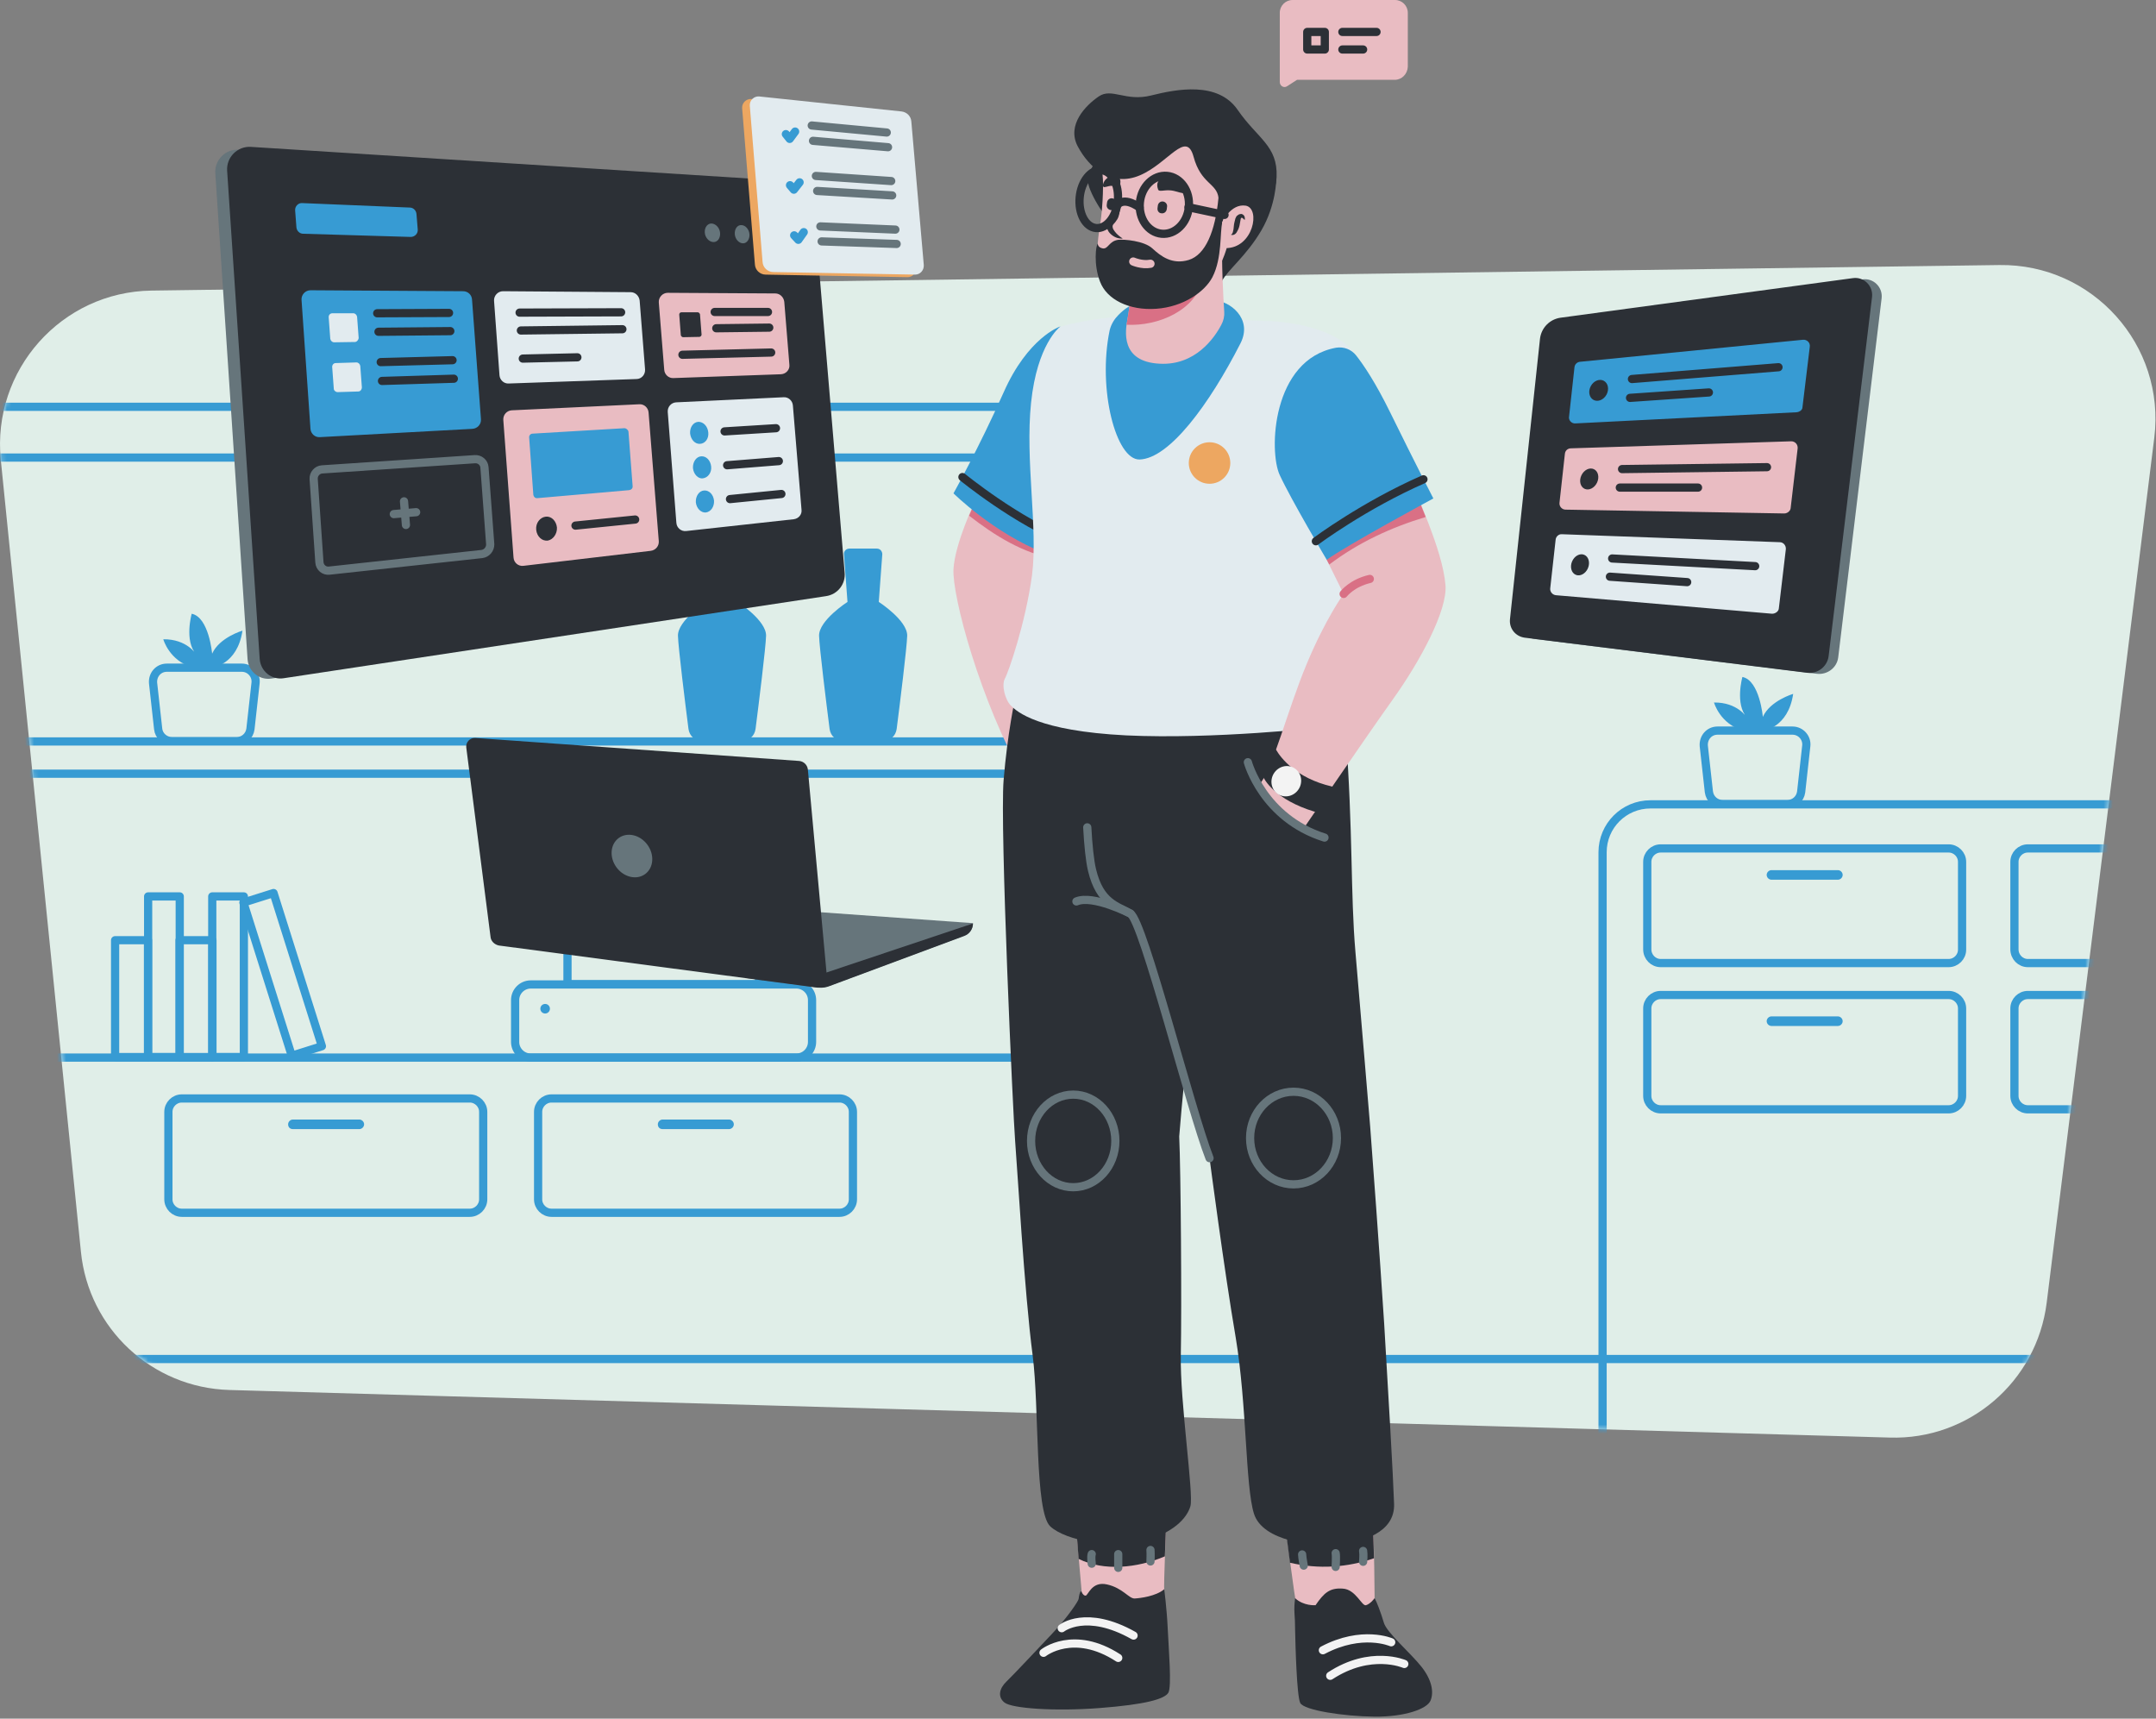
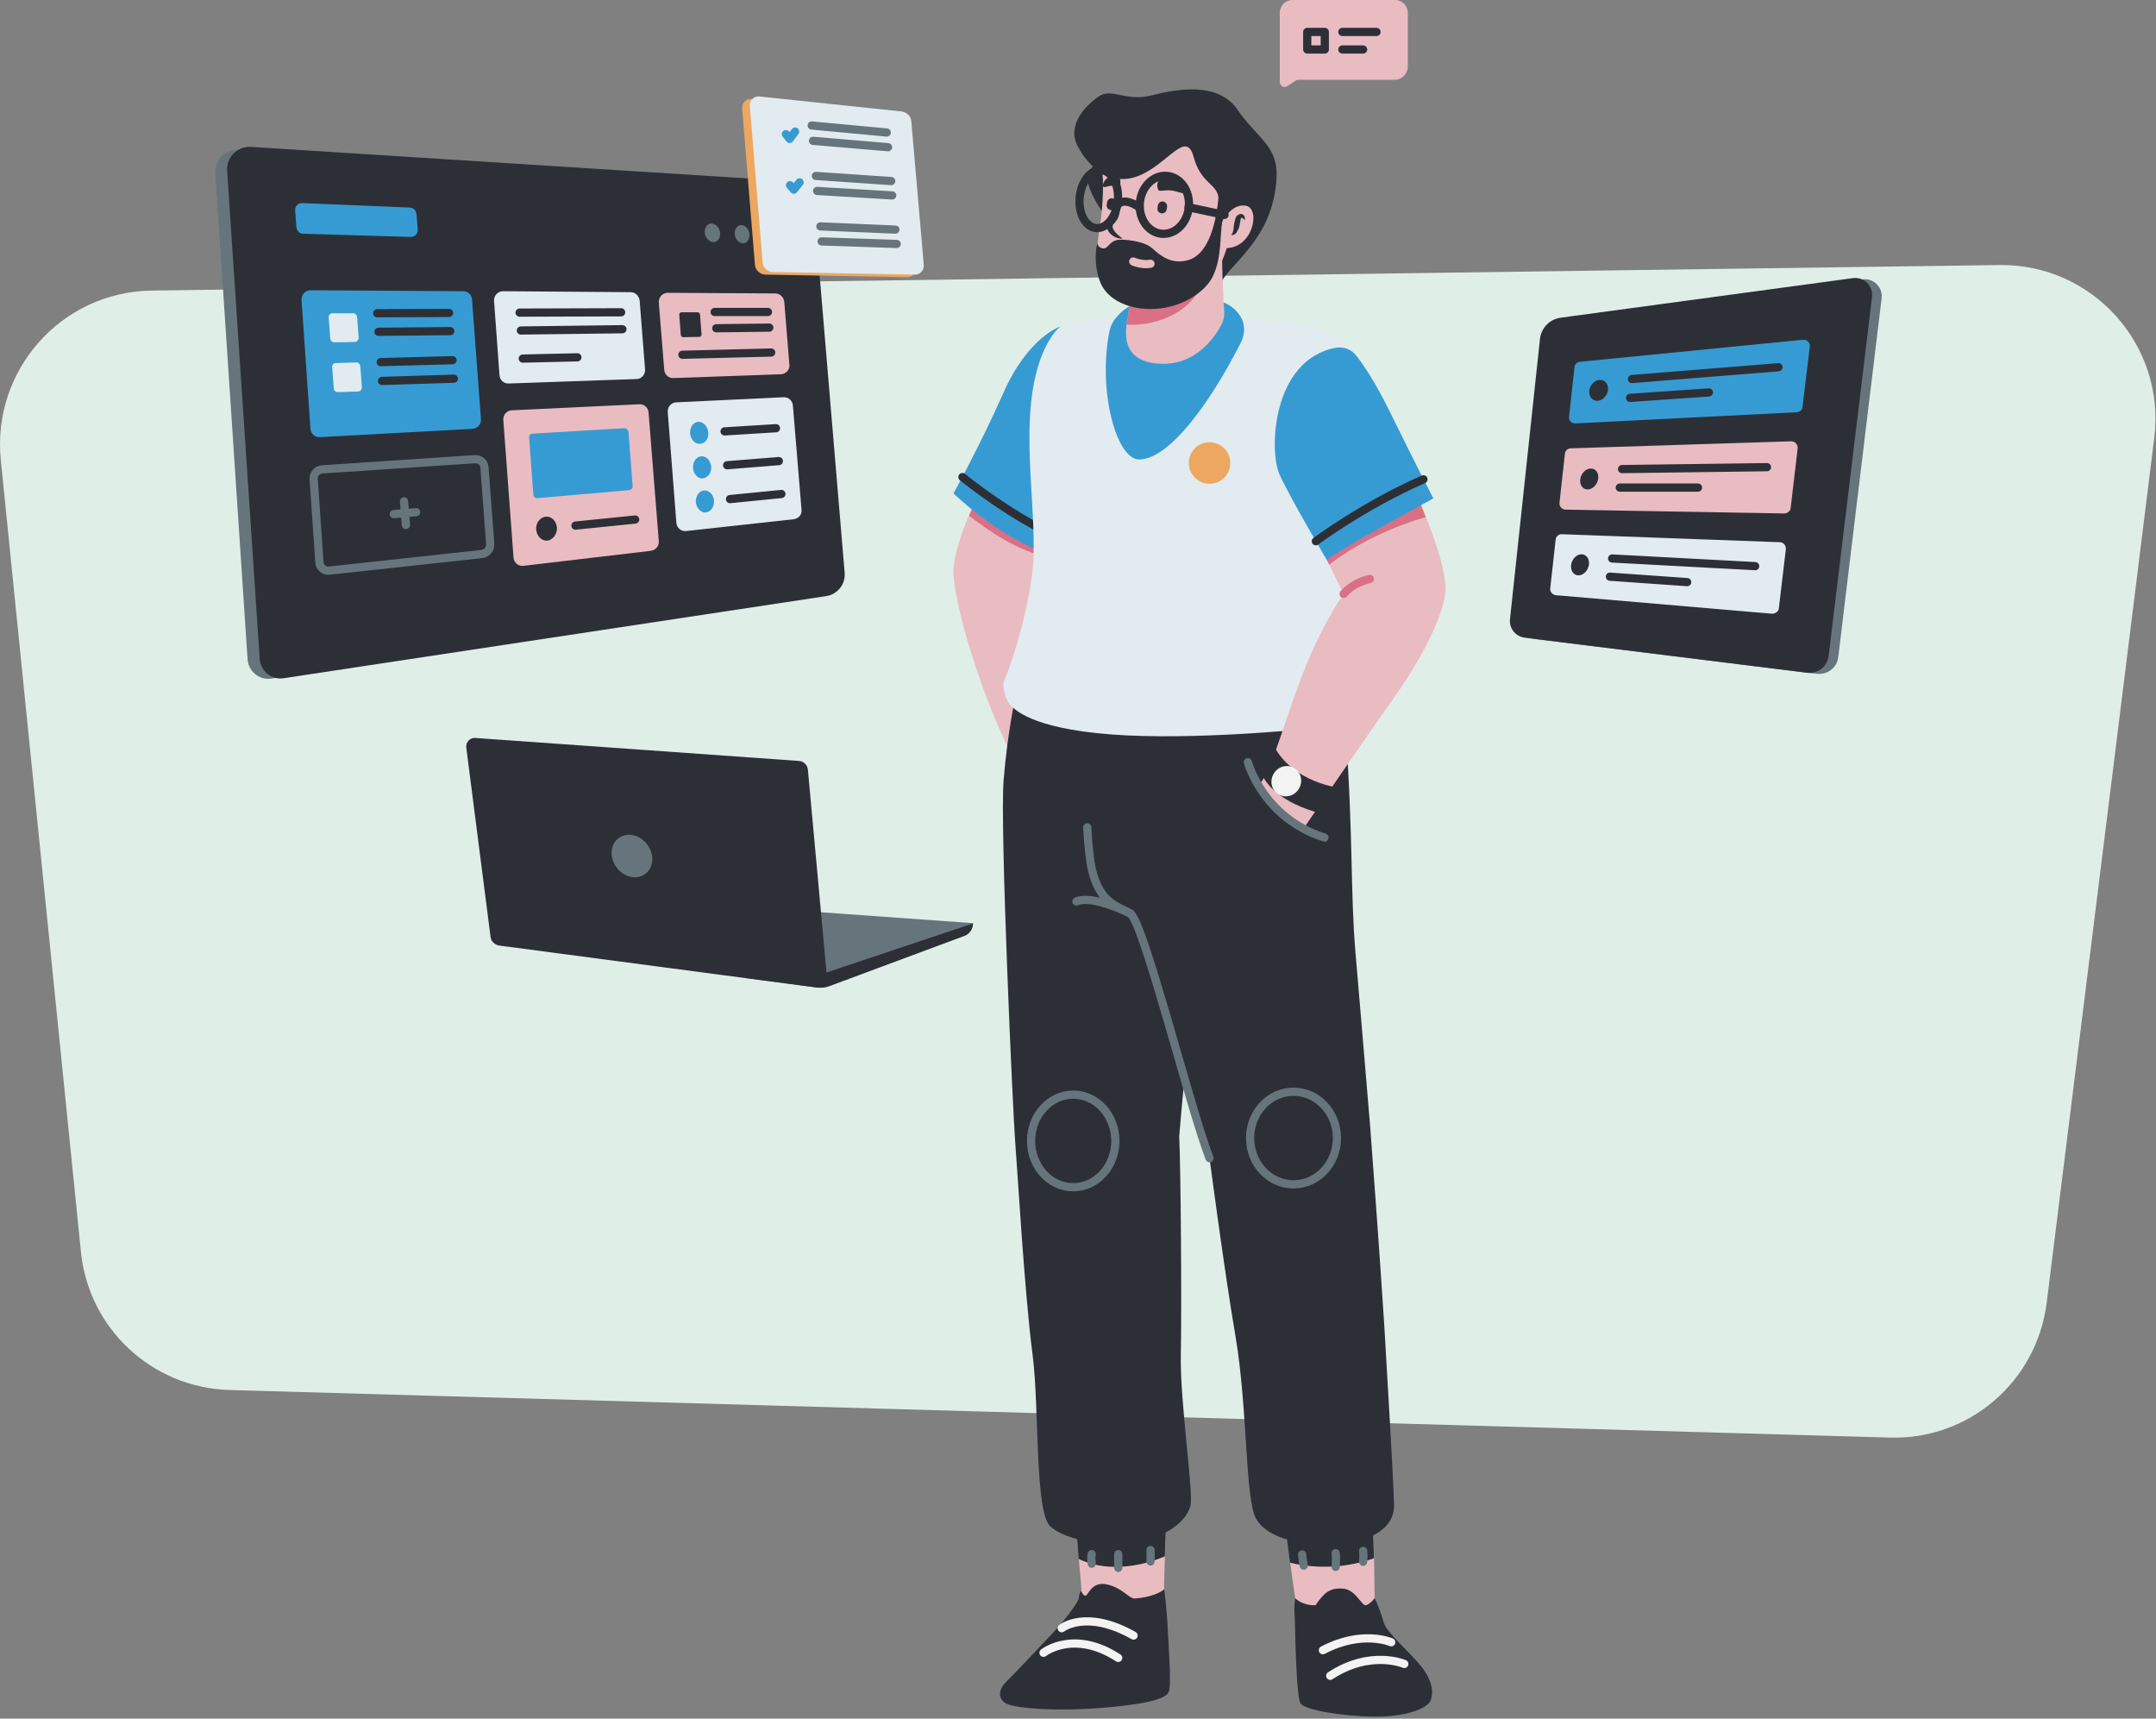
<svg xmlns="http://www.w3.org/2000/svg" width="473" height="377" viewBox="0 0 473 377" fill="none">
  <rect x="0" y="0" width="473" height="377" fill="#808080" stroke="none" />
  <g opacity="0.9">
    <path d="M414.555 315.342L50.322 304.905C33.371 304.415 19.432 291.457 17.751 274.576L0.17 100.865C-1.791 81.182 13.478 64.021 33.231 63.741L438.65 58.137C459.104 57.857 475.144 75.719 472.622 96.031L449.017 285.783C446.846 303.084 431.926 315.902 414.555 315.342Z" fill="#EAF9F3" />
    <mask id="mask0_282_1136" style="mask-type:alpha" maskUnits="userSpaceOnUse" x="0" y="58" width="473" height="258">
-       <path d="M414.555 315.342L50.322 304.905C33.371 304.415 19.432 291.457 17.751 274.576L0.17 100.865C-1.791 81.182 13.479 64.021 33.231 63.741L438.651 58.137C459.104 57.857 475.144 75.719 472.622 96.031L449.017 285.783C446.846 303.084 431.926 315.902 414.555 315.342Z" fill="#EAF9F3" />
-     </mask>
+       </mask>
    <g mask="url(#mask0_282_1136)">
      <path d="M362.092 362.482H653.128C658.942 362.482 663.635 357.789 663.635 351.975V186.95C663.635 181.136 658.942 176.443 653.128 176.443H362.092C356.278 176.443 351.585 181.136 351.585 186.95V351.975C351.585 357.789 356.348 362.482 362.092 362.482Z" stroke="#2F9DDB" stroke-width="1.8" stroke-miterlimit="10" stroke-linecap="round" stroke-linejoin="round" />
      <path d="M-22.525 351.415H271.033C276.847 351.415 281.54 346.722 281.54 340.908V99.744C281.54 93.93 276.847 89.237 271.033 89.237H-22.525C-28.338 89.237 -33.031 93.93 -33.031 99.744V340.908C-33.031 346.722 -28.268 351.415 -22.525 351.415Z" stroke="#2F9DDB" stroke-width="1.8" stroke-miterlimit="10" stroke-linecap="round" stroke-linejoin="round" />
      <path d="M377.922 176.373H392.141C393.682 176.373 394.943 175.252 395.153 173.711L396.273 163.625C396.484 161.874 395.083 160.263 393.261 160.263H376.801C374.98 160.263 373.649 161.804 373.789 163.625L374.91 173.711C375.12 175.252 376.381 176.373 377.922 176.373Z" stroke="#2F9DDB" stroke-width="1.8" stroke-miterlimit="10" stroke-linecap="round" stroke-linejoin="round" />
      <path d="M386.677 160.333C386.677 160.333 392.281 159.772 393.402 152.207C393.402 152.207 388.358 153.678 386.747 157.251C386.747 157.251 386.047 149.265 382.264 148.495C382.264 148.495 380.583 154.449 383.245 157.391C383.245 157.391 381.214 154.029 376.03 154.099C376.03 154.099 377.361 158.862 382.475 160.263" fill="#2F9DDB" />
      <path d="M37.714 162.574H51.933C53.474 162.574 54.735 161.453 54.945 159.912L56.066 149.826C56.276 148.075 54.875 146.464 53.054 146.464H36.593C34.772 146.464 33.441 148.005 33.581 149.826L34.702 159.912C34.842 161.383 36.173 162.574 37.714 162.574Z" stroke="#2F9DDB" stroke-width="1.8" stroke-miterlimit="10" stroke-linecap="round" stroke-linejoin="round" />
      <path d="M46.469 146.464C46.469 146.464 52.073 145.903 53.194 138.339C53.194 138.339 48.151 139.809 46.54 143.382C46.54 143.382 45.839 135.397 42.057 134.626C42.057 134.626 40.376 140.58 43.037 143.522C43.037 143.522 41.006 140.16 35.823 140.23C35.823 140.23 37.154 144.993 42.267 146.394" fill="#2F9DDB" />
      <path d="M364.333 211.255H427.513C429.124 211.255 430.455 209.924 430.455 208.313V189.051C430.455 187.44 429.124 186.109 427.513 186.109H364.333C362.722 186.109 361.391 187.44 361.391 189.051V208.243C361.391 209.924 362.722 211.255 364.333 211.255Z" stroke="#2F9DDB" stroke-width="1.8" stroke-miterlimit="10" stroke-linecap="round" stroke-linejoin="round" />
      <path d="M388.639 192.973H403.208C403.768 192.973 404.258 192.483 404.258 191.923C404.258 191.362 403.768 190.872 403.208 190.872H388.639C388.078 190.872 387.588 191.362 387.588 191.923C387.588 192.483 388.078 192.973 388.639 192.973Z" fill="#2F9DDB" />
      <path d="M364.333 243.336H427.513C429.124 243.336 430.455 242.005 430.455 240.394V221.202C430.455 219.591 429.124 218.26 427.513 218.26H364.333C362.722 218.26 361.391 219.591 361.391 221.202V240.394C361.391 242.005 362.722 243.336 364.333 243.336Z" stroke="#2F9DDB" stroke-width="1.8" stroke-miterlimit="10" stroke-linecap="round" stroke-linejoin="round" />
-       <path d="M388.639 225.054H403.208C403.768 225.054 404.258 224.564 404.258 224.003C404.258 223.443 403.768 222.953 403.208 222.953H388.639C388.078 222.953 387.588 223.443 387.588 224.003C387.588 224.564 388.078 225.054 388.639 225.054Z" fill="#2F9DDB" />
      <path d="M39.885 266.03H103.066C104.677 266.03 106.008 264.699 106.008 263.088V243.896C106.008 242.285 104.677 240.954 103.066 240.954H39.885C38.274 240.954 36.943 242.285 36.943 243.896V263.088C36.943 264.699 38.274 266.03 39.885 266.03Z" stroke="#2F9DDB" stroke-width="1.8" stroke-miterlimit="10" stroke-linecap="round" stroke-linejoin="round" />
      <path d="M64.261 247.679H78.83C79.391 247.679 79.881 247.188 79.881 246.628C79.881 246.068 79.391 245.577 78.83 245.577H64.261C63.7 245.577 63.21 246.068 63.21 246.628C63.21 247.258 63.63 247.679 64.261 247.679Z" fill="#2F9DDB" />
      <path d="M120.997 266.03H184.178C185.789 266.03 187.12 264.699 187.12 263.088V243.896C187.12 242.285 185.789 240.954 184.178 240.954H120.997C119.386 240.954 118.055 242.285 118.055 243.896V263.088C118.055 264.699 119.386 266.03 120.997 266.03Z" stroke="#2F9DDB" stroke-width="1.8" stroke-miterlimit="10" stroke-linecap="round" stroke-linejoin="round" />
      <path d="M145.373 247.679H159.942C160.502 247.679 160.993 247.188 160.993 246.628C160.993 246.068 160.502 245.577 159.942 245.577H145.373C144.812 245.577 144.322 246.068 144.322 246.628C144.322 247.258 144.742 247.679 145.373 247.679Z" fill="#2F9DDB" />
      <path d="M444.884 211.255H508.065C509.676 211.255 511.007 209.924 511.007 208.313V189.051C511.007 187.44 509.676 186.109 508.065 186.109H444.884C443.273 186.109 441.943 187.44 441.943 189.051V208.243C441.943 209.924 443.273 211.255 444.884 211.255Z" stroke="#2F9DDB" stroke-width="1.8" stroke-miterlimit="10" stroke-linecap="round" stroke-linejoin="round" />
      <path d="M469.19 192.973H483.759C484.32 192.973 484.81 192.483 484.81 191.923C484.81 191.362 484.32 190.872 483.759 190.872H469.19C468.63 190.872 468.139 191.362 468.139 191.923C468.139 192.483 468.63 192.973 469.19 192.973Z" fill="#2F9DDB" />
      <path d="M444.884 243.336H508.065C509.676 243.336 511.007 242.005 511.007 240.394V221.202C511.007 219.591 509.676 218.26 508.065 218.26H444.884C443.273 218.26 441.943 219.591 441.943 221.202V240.394C441.943 242.005 443.273 243.336 444.884 243.336Z" stroke="#2F9DDB" stroke-width="1.8" stroke-miterlimit="10" stroke-linecap="round" stroke-linejoin="round" />
      <path d="M469.19 225.054H483.759C484.32 225.054 484.81 224.564 484.81 224.003C484.81 223.443 484.32 222.953 483.759 222.953H469.19C468.63 222.953 468.139 223.443 468.139 224.003C468.139 224.564 468.63 225.054 469.19 225.054Z" fill="#2F9DDB" />
      <path d="M-52.084 162.644H266.62C268.372 162.644 269.842 161.173 269.842 159.422V103.596C269.842 101.845 268.372 100.374 266.62 100.374H-52.084C-53.835 100.374 -55.306 101.845 -55.306 103.596V159.422C-55.306 161.243 -53.835 162.644 -52.084 162.644Z" stroke="#2F9DDB" stroke-width="1.8" stroke-miterlimit="10" stroke-linecap="round" stroke-linejoin="round" />
      <path d="M-52.084 231.988H266.62C268.372 231.988 269.842 230.518 269.842 228.766V172.941C269.842 171.19 268.372 169.719 266.62 169.719H-52.084C-53.835 169.719 -55.306 171.19 -55.306 172.941V228.766C-55.306 230.518 -53.835 231.988 -52.084 231.988Z" stroke="#2F9DDB" stroke-width="1.8" stroke-miterlimit="10" stroke-linecap="round" stroke-linejoin="round" />
      <path d="M241.496 162.706L248.431 162.706L248.431 127.473L241.496 127.473L241.496 162.706Z" stroke="#2F9DDB" stroke-width="1.8" stroke-miterlimit="10" stroke-linecap="round" stroke-linejoin="round" />
      <path d="M234.252 162.646L241.466 162.646L241.466 137.009L234.252 137.009L234.252 162.646Z" stroke="#2F9DDB" stroke-width="1.8" stroke-miterlimit="10" stroke-linecap="round" stroke-linejoin="round" />
      <path d="M32.498 231.868L39.433 231.868L39.433 196.636L32.498 196.636L32.498 231.868Z" stroke="#2F9DDB" stroke-width="1.8" stroke-miterlimit="10" stroke-linecap="round" stroke-linejoin="round" />
      <path d="M25.254 231.878L32.468 231.878L32.468 206.242L25.254 206.242L25.254 231.878Z" stroke="#2F9DDB" stroke-width="1.8" stroke-miterlimit="10" stroke-linecap="round" stroke-linejoin="round" />
      <path d="M46.567 231.868L53.502 231.868L53.502 196.636L46.567 196.636L46.567 231.868Z" stroke="#2F9DDB" stroke-width="1.8" stroke-miterlimit="10" stroke-linecap="round" stroke-linejoin="round" />
      <path d="M64.01 231.581L70.623 229.493L60.014 195.895L53.402 197.983L64.01 231.581Z" stroke="#2F9DDB" stroke-width="1.8" stroke-miterlimit="10" stroke-linecap="round" stroke-linejoin="round" />
      <path d="M39.393 231.878L46.607 231.878L46.607 206.242L39.393 206.242L39.393 231.878Z" stroke="#2F9DDB" stroke-width="1.8" stroke-miterlimit="10" stroke-linecap="round" stroke-linejoin="round" />
      <path d="M185.929 132.035L185.158 121.598C185.088 120.897 185.649 120.337 186.349 120.337H189.361H192.373C193.073 120.337 193.564 120.897 193.564 121.598L192.793 132.035C192.793 132.035 199.097 136.097 199.027 139.459C198.957 142.051 197.416 154.449 196.716 159.912C196.506 161.453 195.245 162.574 193.704 162.574H189.361H185.018C183.477 162.574 182.216 161.453 182.006 159.912C181.306 154.449 179.765 142.051 179.695 139.459C179.625 136.097 185.929 132.035 185.929 132.035Z" fill="#2F9DDB" />
      <path d="M154.969 132.035L154.198 121.598C154.128 120.897 154.689 120.337 155.389 120.337H158.401H161.413C162.114 120.337 162.604 120.897 162.604 121.598L161.833 132.035C161.833 132.035 168.137 136.097 168.067 139.459C167.997 142.051 166.456 154.449 165.756 159.912C165.546 161.453 164.285 162.574 162.744 162.574H158.401H154.058C152.517 162.574 151.257 161.453 151.046 159.912C150.346 154.449 148.805 142.051 148.735 139.459C148.665 136.097 154.969 132.035 154.969 132.035Z" fill="#2F9DDB" />
      <path d="M464.217 298.111H-189.231" stroke="#2F9DDB" stroke-width="1.8" stroke-miterlimit="10" stroke-linecap="round" stroke-linejoin="round" />
      <path d="M174.722 231.988H116.444C114.553 231.988 113.012 230.447 113.012 228.556V219.38C113.012 217.489 114.553 215.948 116.444 215.948H174.722C176.613 215.948 178.154 217.489 178.154 219.38V228.556C178.154 230.447 176.613 231.988 174.722 231.988Z" stroke="#2F9DDB" stroke-width="1.8" stroke-miterlimit="10" stroke-linecap="round" stroke-linejoin="round" />
      <path d="M166.526 201.169H124.499V215.878H166.526V201.169Z" stroke="#2F9DDB" stroke-width="1.8" stroke-miterlimit="10" stroke-linecap="round" stroke-linejoin="round" />
      <path d="M119.596 222.322C120.177 222.322 120.647 221.852 120.647 221.272C120.647 220.691 120.177 220.221 119.596 220.221C119.016 220.221 118.546 220.691 118.546 221.272C118.546 221.852 119.016 222.322 119.596 222.322Z" fill="#2F9DDB" />
    </g>
    <path d="M182.006 216.228L211.565 205.231C212.686 204.811 213.456 203.69 213.456 202.5L154.759 198.297L163.795 214.547L179.064 216.579C180.045 216.719 181.096 216.579 182.006 216.228Z" fill="#63737A" />
    <path d="M107.619 205.512L102.295 163.975C102.155 162.784 103.136 161.804 104.256 161.874L175.282 166.917C176.333 166.987 177.173 167.827 177.243 168.878L181.446 214.617C181.586 215.808 180.535 216.789 179.345 216.649L109.44 207.403C108.459 207.193 107.689 206.422 107.619 205.512Z" fill="#22272E" />
    <path d="M213.456 202.57C213.456 203.83 212.686 204.881 211.565 205.301L182.006 216.298C181.306 216.579 180.465 216.719 179.695 216.649C178.574 215.808 177.874 214.477 177.874 214.477L213.456 202.57Z" fill="#22272E" />
    <path d="M141.552 191.723C143.419 190.344 143.628 187.461 142.02 185.282C140.411 183.104 137.594 182.456 135.727 183.835C133.86 185.213 133.65 188.097 135.259 190.275C136.867 192.453 139.685 193.102 141.552 191.723Z" fill="#63737A" />
    <path d="M305.986 17.511H284.552L282.38 18.912C281.68 19.402 280.769 18.842 280.769 18.002V2.802C280.769 1.261 282.03 0 283.571 0H306.056C307.597 0 308.857 1.261 308.857 2.802V14.639C308.787 16.25 307.527 17.511 305.986 17.511Z" fill="#F4C2C9" />
    <path d="M294.498 7.004H301.993" stroke="#22272E" stroke-width="1.8" stroke-miterlimit="10" stroke-linecap="round" stroke-linejoin="round" />
    <path d="M294.498 10.857H299.051" stroke="#22272E" stroke-width="1.8" stroke-miterlimit="10" stroke-linecap="round" stroke-linejoin="round" />
    <path d="M290.646 7.004H286.793V10.857H290.646V7.004Z" stroke="#22272E" stroke-width="1.8" stroke-miterlimit="10" stroke-linecap="round" stroke-linejoin="round" />
    <path d="M177.944 130.914L59.568 148.845C56.906 149.266 54.525 147.304 54.315 144.643L47.24 38.034C47.03 35.092 49.481 32.641 52.423 32.851L171.009 40.416C173.251 40.556 175.072 42.307 175.282 44.548L182.076 125.73C182.286 128.182 180.465 130.494 177.944 130.914Z" fill="#63737A" />
    <path d="M181.166 130.774L62.23 148.775C59.568 149.195 57.186 147.234 56.976 144.572L49.832 37.474C49.621 34.532 52.073 32.01 55.085 32.221L174.161 39.785C176.403 39.925 178.224 41.677 178.434 43.988L185.298 125.52C185.579 128.112 183.757 130.423 181.166 130.774Z" fill="#22272E" />
    <path d="M103.626 94.07L70.145 95.891C69.094 95.961 68.183 95.121 68.113 94.07L66.152 65.772C66.082 64.651 66.993 63.671 68.113 63.671L101.595 63.881C102.645 63.881 103.486 64.651 103.556 65.702L105.517 91.969C105.587 93.09 104.747 94 103.626 94.07Z" fill="#2F9DDB" />
    <path d="M139.629 83.143L111.611 84.124C110.561 84.194 109.65 83.353 109.58 82.303L108.389 65.982C108.319 64.862 109.23 63.881 110.35 63.881L138.368 64.091C139.349 64.091 140.189 64.862 140.33 65.912L141.52 81.042C141.59 82.163 140.75 83.143 139.629 83.143Z" fill="#ECF6FB" />
    <path d="M171.359 82.093L147.754 82.933C146.704 83.003 145.793 82.162 145.723 81.112L144.532 66.332C144.462 65.212 145.373 64.231 146.494 64.231L170.099 64.371C171.079 64.371 171.92 65.142 172.06 66.192L173.181 79.991C173.321 81.042 172.48 82.022 171.359 82.093Z" fill="#F4C2C9" />
    <path d="M105.727 121.528L72.246 125.17C71.125 125.31 70.145 124.47 70.075 123.349L68.814 105.067C68.744 104.017 69.584 103.036 70.635 102.966L104.186 100.724C105.237 100.654 106.218 101.425 106.288 102.546L107.549 119.426C107.549 120.477 106.778 121.388 105.727 121.528Z" stroke="#63737A" stroke-width="1.8" stroke-miterlimit="10" stroke-linecap="round" stroke-linejoin="round" />
    <path d="M142.781 120.827L114.833 124.119C113.713 124.259 112.732 123.419 112.662 122.298L110.42 92.109C110.35 90.988 111.191 90.078 112.242 90.007L140.26 88.677C141.31 88.607 142.221 89.447 142.291 90.498L144.532 118.726C144.602 119.777 143.832 120.687 142.781 120.827Z" fill="#F4C2C9" />
    <path d="M136.967 93.93L116.865 95.121C116.374 95.121 116.024 95.541 116.094 96.031L117.005 108.499C117.075 108.99 117.425 109.34 117.915 109.27L138.018 107.519C138.508 107.449 138.859 107.098 138.789 106.608L137.878 94.701C137.808 94.28 137.388 93.93 136.967 93.93Z" fill="#2F9DDB" />
    <path d="M174.161 113.893L150.556 116.485C149.435 116.625 148.455 115.784 148.385 114.663L146.493 90.358C146.423 89.237 147.264 88.326 148.315 88.257L171.92 87.136C172.97 87.066 173.881 87.906 173.951 88.957L175.842 111.792C175.982 112.842 175.212 113.753 174.161 113.893Z" fill="#ECF6FB" />
    <path d="M88.636 109.97L89.057 115.154" stroke="#63737A" stroke-width="1.8" stroke-miterlimit="10" stroke-linecap="round" stroke-linejoin="round" />
    <path d="M86.395 112.772L91.298 112.352" stroke="#63737A" stroke-width="1.8" stroke-miterlimit="10" stroke-linecap="round" stroke-linejoin="round" />
    <path d="M122.188 115.714C122.048 114.313 120.997 113.192 119.736 113.333C118.476 113.473 117.495 114.733 117.635 116.204C117.775 117.675 118.896 118.726 120.157 118.586C121.347 118.376 122.258 117.115 122.188 115.714Z" fill="#22272E" />
    <path d="M126.251 115.294L139.349 113.963" stroke="#22272E" stroke-width="1.8" stroke-miterlimit="10" stroke-linecap="round" stroke-linejoin="round" />
    <path d="M155.389 94.841C155.249 93.51 154.339 92.529 153.218 92.529C152.097 92.599 151.327 93.72 151.397 95.051C151.537 96.382 152.447 97.432 153.568 97.362C154.759 97.292 155.529 96.171 155.389 94.841Z" fill="#2F9DDB" />
    <path d="M158.961 94.63L170.239 93.93" stroke="#22272E" stroke-width="1.8" stroke-miterlimit="10" stroke-linecap="round" stroke-linejoin="round" />
    <path d="M156.02 102.335C155.88 101.005 154.969 100.024 153.848 100.094C152.728 100.164 151.957 101.355 152.027 102.686C152.167 104.017 153.148 105.067 154.198 104.927C155.319 104.787 156.16 103.666 156.02 102.335Z" fill="#2F9DDB" />
    <path d="M159.522 102.055L170.869 101.145" stroke="#22272E" stroke-width="1.8" stroke-miterlimit="10" stroke-linecap="round" stroke-linejoin="round" />
    <path d="M156.65 109.83C156.51 108.499 155.599 107.519 154.479 107.589C153.358 107.659 152.587 108.85 152.657 110.181C152.798 111.511 153.778 112.492 154.829 112.422C155.95 112.282 156.72 111.161 156.65 109.83Z" fill="#2F9DDB" />
    <path d="M160.152 109.48L171.429 108.359" stroke="#22272E" stroke-width="1.8" stroke-miterlimit="10" stroke-linecap="round" stroke-linejoin="round" />
    <path d="M77.85 75.018L73.297 75.088C72.876 75.088 72.526 74.738 72.456 74.317L72.106 69.555C72.106 69.064 72.456 68.714 72.946 68.714H77.499C77.92 68.714 78.27 69.064 78.34 69.484L78.69 74.177C78.62 74.598 78.27 75.018 77.85 75.018Z" fill="#ECF6FB" />
    <path d="M82.753 68.714L98.513 68.644" stroke="#22272E" stroke-width="1.8" stroke-miterlimit="10" stroke-linecap="round" stroke-linejoin="round" />
    <path d="M83.033 72.777L98.793 72.636" stroke="#22272E" stroke-width="1.8" stroke-miterlimit="10" stroke-linecap="round" stroke-linejoin="round" />
    <path d="M153.428 73.897L149.856 73.967C149.645 73.967 149.435 73.757 149.365 73.547L149.015 68.994C149.015 68.714 149.225 68.504 149.505 68.504H153.078C153.288 68.504 153.498 68.714 153.568 68.924L153.918 73.407C153.918 73.617 153.708 73.897 153.428 73.897Z" fill="#22272E" />
    <path d="M156.79 68.434H168.488" stroke="#22272E" stroke-width="1.8" stroke-miterlimit="10" stroke-linecap="round" stroke-linejoin="round" />
    <path d="M157.14 72.006L168.768 71.866" stroke="#22272E" stroke-width="1.8" stroke-miterlimit="10" stroke-linecap="round" stroke-linejoin="round" />
    <path d="M149.716 77.82L169.188 77.329" stroke="#22272E" stroke-width="1.8" stroke-miterlimit="10" stroke-linecap="round" stroke-linejoin="round" />
    <path d="M78.62 85.875L74.067 86.015C73.647 86.015 73.227 85.665 73.227 85.245L72.876 80.481C72.876 79.991 73.227 79.641 73.647 79.641L78.2 79.501C78.62 79.501 78.97 79.851 79.04 80.271L79.391 84.964C79.391 85.455 79.04 85.875 78.62 85.875Z" fill="#ECF6FB" />
    <path d="M83.523 79.431L99.283 79.011" stroke="#22272E" stroke-width="1.8" stroke-miterlimit="10" stroke-linecap="round" stroke-linejoin="round" />
    <path d="M83.803 83.563L99.564 83.073" stroke="#22272E" stroke-width="1.8" stroke-miterlimit="10" stroke-linecap="round" stroke-linejoin="round" />
    <path d="M90.107 51.973L66.502 51.273C65.732 51.273 65.101 50.642 65.031 49.872L64.751 46.16C64.681 45.249 65.452 44.478 66.292 44.548L89.897 45.529C90.668 45.529 91.298 46.16 91.368 46.93L91.648 50.362C91.718 51.203 91.018 51.973 90.107 51.973Z" fill="#2F9DDB" />
    <path d="M113.993 68.574L136.267 68.504" stroke="#22272E" stroke-width="1.8" stroke-miterlimit="10" stroke-linecap="round" stroke-linejoin="round" />
    <path d="M114.273 72.496L136.547 72.216" stroke="#22272E" stroke-width="1.8" stroke-miterlimit="10" stroke-linecap="round" stroke-linejoin="round" />
    <path d="M114.693 78.66L126.671 78.38" stroke="#22272E" stroke-width="1.8" stroke-miterlimit="10" stroke-linecap="round" stroke-linejoin="round" />
    <path d="M170.659 51.623C170.589 50.572 169.818 49.662 168.908 49.592C168.067 49.522 167.367 50.432 167.507 51.483C167.577 52.604 168.347 53.514 169.258 53.514C170.099 53.584 170.729 52.674 170.659 51.623Z" fill="#63737A" />
    <path d="M164.425 51.413C164.355 50.292 163.514 49.382 162.674 49.382C161.763 49.312 161.133 50.222 161.203 51.343C161.273 52.464 162.114 53.374 163.024 53.374C163.865 53.374 164.495 52.464 164.425 51.413Z" fill="#63737A" />
    <path d="M157.981 51.133C157.911 50.012 157.07 49.101 156.16 49.031C155.249 48.961 154.549 49.872 154.619 50.993C154.689 52.113 155.529 53.024 156.44 53.094C157.42 53.164 158.051 52.253 157.981 51.133Z" fill="#63737A" />
    <path d="M199.097 60.799L167.997 60.239C166.736 60.239 165.686 59.258 165.616 57.997L162.814 23.745C162.744 22.554 163.725 21.644 164.845 21.714L196.085 25.006C197.276 25.146 198.187 26.057 198.257 27.247L200.988 58.697C201.058 59.888 200.218 60.799 199.097 60.799Z" fill="#F8AB5D" />
    <path d="M200.778 60.239L169.678 59.678C168.418 59.678 167.367 58.697 167.297 57.437L164.495 23.185C164.425 21.994 165.406 21.084 166.526 21.154L197.766 24.446C198.957 24.586 199.868 25.496 199.938 26.687L202.669 58.137C202.74 59.328 201.829 60.239 200.778 60.239Z" fill="#ECF6FB" />
    <path d="M178.084 27.528L194.544 29.069" stroke="#63737A" stroke-width="1.8" stroke-miterlimit="10" stroke-linecap="round" stroke-linejoin="round" />
    <path d="M178.364 30.89L194.824 32.291" stroke="#63737A" stroke-width="1.8" stroke-miterlimit="10" stroke-linecap="round" stroke-linejoin="round" />
    <path d="M178.994 38.595L195.525 39.715" stroke="#63737A" stroke-width="1.8" stroke-miterlimit="10" stroke-linecap="round" stroke-linejoin="round" />
    <path d="M179.274 41.887L195.735 42.867" stroke="#63737A" stroke-width="1.8" stroke-miterlimit="10" stroke-linecap="round" stroke-linejoin="round" />
    <path d="M179.975 49.662L196.435 50.362" stroke="#63737A" stroke-width="1.8" stroke-miterlimit="10" stroke-linecap="round" stroke-linejoin="round" />
    <path d="M180.255 52.954L196.716 53.514" stroke="#63737A" stroke-width="1.8" stroke-miterlimit="10" stroke-linecap="round" stroke-linejoin="round" />
    <path d="M172.41 29.419L173.251 30.469L174.441 28.858" stroke="#2F9DDB" stroke-width="1.8" stroke-miterlimit="10" stroke-linecap="round" stroke-linejoin="round" />
    <path d="M173.321 40.626L174.161 41.607L175.422 39.995" stroke="#2F9DDB" stroke-width="1.8" stroke-miterlimit="10" stroke-linecap="round" stroke-linejoin="round" />
-     <path d="M174.231 51.623L175.142 52.604L176.333 50.922" stroke="#2F9DDB" stroke-width="1.8" stroke-miterlimit="10" stroke-linecap="round" stroke-linejoin="round" />
    <path d="M213.877 110.04C213.877 110.04 209.534 119.076 209.184 124.82C208.833 130.564 214.927 153.608 224.874 171.19C224.874 171.19 234.26 168.108 234.26 165.236C234.26 162.364 228.726 128.392 229.076 127.412C229.427 126.431 233.279 119.216 233.279 116.134C233.279 113.122 215.348 106.678 213.877 110.04Z" fill="#F4C2C9" />
    <path d="M233.279 116.134C233.279 113.052 215.418 106.678 213.947 110.04C213.947 110.04 213.386 111.301 212.616 113.122C218.289 117.535 224.383 121.318 231.318 122.578C232.298 120.337 233.279 117.675 233.279 116.134Z" fill="#E26E85" />
    <path d="M232.509 71.656C232.509 71.656 225.504 74.037 220.181 86.085C214.787 98.203 209.184 108.219 209.184 108.219C209.184 108.219 217.939 116.905 229.146 121.318C240.354 125.871 240.774 72.777 232.509 71.656Z" fill="#2F9DDB" />
    <path d="M211.145 104.647C211.145 104.647 223.123 114.453 234.26 118.726" stroke="#22272E" stroke-width="1.8" stroke-miterlimit="10" stroke-linecap="round" stroke-linejoin="round" />
    <path d="M255.904 332.923C255.904 332.923 255.273 347.633 255.413 349.033C255.553 350.504 250.51 353.446 244.276 353.236C238.112 353.026 237.482 351.205 237.482 351.205C237.482 351.205 236.081 335.305 235.941 333.063C235.801 330.822 254.643 329.911 255.904 332.923Z" fill="#F4C2C9" />
    <path d="M255.553 341.399C255.693 337.196 255.904 332.923 255.904 332.923C254.643 329.911 235.801 330.822 235.941 333.063C236.011 334.114 236.361 338.036 236.641 341.959C242.175 344.691 249.459 343.99 255.553 341.399Z" fill="#22272E" />
    <path d="M255.413 348.613C255.413 348.613 255.974 352.746 256.184 357.229C256.394 361.782 257.094 369.907 256.324 371.308C255.483 372.709 251.281 373.899 241.264 374.67C231.248 375.44 222.002 374.74 220.391 373.479C218.78 372.218 219.27 370.327 220.811 368.856C222.352 367.385 228.446 360.871 230.968 358.209C234.26 354.707 236.641 351.135 236.641 350.715C236.851 349.033 237.202 349.033 237.202 349.033C237.202 349.033 237.622 350.084 238.182 350.014C238.743 349.944 239.513 346.792 242.875 347.562C246.307 348.333 247.638 350.644 248.899 350.644C250.16 350.574 253.592 350.154 255.413 348.613Z" fill="#22272E" />
    <path d="M282.17 335.865C282.17 335.865 284.062 350.995 284.412 351.905C284.762 352.816 288.264 355.338 293.728 355.057C299.191 354.777 301.293 353.166 301.503 352.816C301.713 352.466 301.363 335.165 301.223 334.044C301.082 332.923 283.431 333.203 282.17 335.865Z" fill="#F4C2C9" />
    <path d="M301.433 341.819C301.363 337.966 301.223 334.394 301.152 333.904C300.942 332.783 283.431 333.133 282.1 335.795C282.1 335.795 282.521 339.157 283.011 342.799C289.315 344.27 295.619 343.85 301.433 341.819Z" fill="#22272E" />
    <path d="M284.132 350.574C283.991 351.695 283.921 352.746 283.992 353.867C284.062 354.777 284.132 356.038 284.132 357.579C284.202 360.801 284.482 371.938 285.252 373.549C286.023 375.16 294.848 376.491 301.503 376.561C308.157 376.631 313.06 374.88 313.831 373.059C314.601 371.238 314.181 368.576 311.869 365.634C309.558 362.692 304.234 358.139 303.604 355.968C302.974 353.796 301.993 351.275 301.573 350.574C301.573 350.574 300.662 351.835 299.682 352.115C298.771 352.396 297.44 348.613 294.568 348.473C291.696 348.263 290.436 349.454 288.614 352.115C288.544 352.115 286.023 352.326 284.132 350.574Z" fill="#22272E" />
    <path d="M222.702 153.188C222.702 153.188 221.021 160.823 220.181 171.12C219.34 181.416 222.282 245.227 222.702 250.2C223.123 255.173 224.734 283.542 226.555 297.34C228.026 308.688 226.975 331.592 230.407 334.814C233.839 338.036 244.346 339.788 250.86 338.036C257.374 336.285 260.386 333.063 261.157 330.402C261.927 327.74 258.845 307.497 259.056 297.2C259.266 286.904 259.056 256.504 258.705 249.29C258.705 249.29 261.577 212.446 265.009 204.041C268.442 195.635 273.415 164.675 263.889 155.71C254.222 146.744 223.543 151.717 222.702 153.188Z" fill="#22272E" />
    <path d="M238.042 157.251C238.042 157.251 237.972 171.12 238.532 181.486C238.743 185.409 239.093 188.841 239.583 190.872C241.334 198.157 245.117 198.717 247.988 200.398C250.86 202.149 261.157 243.336 265.36 254.053C265.36 254.053 268.582 278.708 271.103 293.418C273.555 308.127 273.205 325.919 275.096 332.012C276.987 338.106 288.054 339.297 293.448 338.807C298.841 338.317 306.056 336.215 305.845 329.911C305.635 323.607 304.585 305.676 303.674 290.406C302.693 275.136 301.012 252.372 300.592 247.048C300.592 247.048 298.491 221.832 297.37 208.874C296.249 195.915 296.88 182.677 295.199 160.333C293.378 137.918 237.972 144.783 238.042 157.251Z" fill="#22272E" />
    <path d="M238.532 181.486C238.743 185.409 239.093 188.841 239.583 190.872C241.334 198.157 245.117 198.717 247.988 200.398C250.86 202.149 261.157 243.336 265.36 254.053" stroke="#63737A" stroke-width="1.8" stroke-miterlimit="10" stroke-linecap="round" stroke-linejoin="round" />
    <path d="M247.988 200.398C247.988 200.398 239.793 196.196 236.151 197.737" stroke="#63737A" stroke-width="1.8" stroke-miterlimit="10" stroke-linecap="round" stroke-linejoin="round" />
    <path d="M235.45 260.427C240.557 260.427 244.696 255.879 244.696 250.27C244.696 244.661 240.557 240.114 235.45 240.114C230.344 240.114 226.204 244.661 226.204 250.27C226.204 255.879 230.344 260.427 235.45 260.427Z" stroke="#63737A" stroke-width="1.8" stroke-miterlimit="10" stroke-linecap="round" stroke-linejoin="round" />
    <path d="M283.781 259.796C289.042 259.796 293.307 255.249 293.307 249.64C293.307 244.031 289.042 239.483 283.781 239.483C278.52 239.483 274.255 244.031 274.255 249.64C274.255 255.249 278.52 259.796 283.781 259.796Z" stroke="#63737A" stroke-width="1.8" stroke-miterlimit="10" stroke-linecap="round" stroke-linejoin="round" />
    <path d="M239.513 343.01C239.513 343.01 239.303 341.539 239.513 340.908" stroke="#63737A" stroke-width="1.8" stroke-miterlimit="10" stroke-linecap="round" stroke-linejoin="round" />
    <path d="M245.327 343.92C245.327 343.92 245.327 341.188 245.327 340.908" stroke="#63737A" stroke-width="1.8" stroke-miterlimit="10" stroke-linecap="round" stroke-linejoin="round" />
    <path d="M252.401 342.519C252.401 342.519 252.471 340.768 252.401 339.998" stroke="#63737A" stroke-width="1.8" stroke-miterlimit="10" stroke-linecap="round" stroke-linejoin="round" />
    <path d="M286.023 343.43C286.023 343.43 285.673 341.539 285.673 340.978" stroke="#63737A" stroke-width="1.8" stroke-miterlimit="10" stroke-linecap="round" stroke-linejoin="round" />
    <path d="M293.027 343.71C293.027 343.71 293.167 341.329 293.027 340.698" stroke="#63737A" stroke-width="1.8" stroke-miterlimit="10" stroke-linecap="round" stroke-linejoin="round" />
    <path d="M299.051 342.589C299.051 342.589 299.191 340.978 299.051 340.208" stroke="#63737A" stroke-width="1.8" stroke-miterlimit="10" stroke-linecap="round" stroke-linejoin="round" />
    <path d="M232.929 357.159C232.929 357.159 238.252 352.886 248.689 358.77" stroke="white" stroke-width="1.8" stroke-miterlimit="10" stroke-linecap="round" stroke-linejoin="round" />
    <path d="M228.936 362.552C228.936 362.552 235.52 357.299 245.327 363.673" stroke="white" stroke-width="1.8" stroke-miterlimit="10" stroke-linecap="round" stroke-linejoin="round" />
    <path d="M305.215 360.241C305.215 360.241 298.841 357.439 290.225 361.992" stroke="white" stroke-width="1.8" stroke-miterlimit="10" stroke-linecap="round" stroke-linejoin="round" />
    <path d="M308.087 365.004C308.087 365.004 300.732 361.782 291.836 367.595" stroke="white" stroke-width="1.8" stroke-miterlimit="10" stroke-linecap="round" stroke-linejoin="round" />
    <path d="M266.41 69.204C266.41 69.204 269.913 70.255 277.337 70.395C284.762 70.535 293.237 72.707 296.53 76.839C299.822 80.972 300.872 111.441 300.382 125.24C299.892 138.969 290.015 159.562 290.015 159.562C290.015 159.562 266.41 162.224 247.078 161.313C227.746 160.333 223.123 156.13 221.792 154.799C220.461 153.468 219.69 150.246 220.461 148.845C221.231 147.514 225.014 136.587 226.415 126.151C227.746 115.644 224.874 101.145 226.205 88.327C227.535 75.508 232.509 71.726 232.509 71.726C232.509 71.726 238.743 69.625 249.529 69.274C260.246 68.784 266.41 69.204 266.41 69.204Z" fill="#ECF6FB" />
    <path d="M265.36 106.118C267.874 106.118 269.912 104.08 269.912 101.565C269.912 99.051 267.874 97.012 265.36 97.012C262.845 97.012 260.807 99.051 260.807 101.565C260.807 104.08 262.845 106.118 265.36 106.118Z" fill="#F8AB5D" />
    <path d="M250.09 66.543C248.199 66.613 246.728 67.733 245.397 69.064C244.556 69.905 243.786 71.025 243.436 72.496C240.774 85.385 244.836 100.935 250.02 100.795C256.534 100.584 265.29 88.747 272.154 75.298C274.956 69.765 269.562 65.912 266.41 65.912C263.959 65.842 254.012 66.332 250.09 66.543Z" fill="#2F9DDB" />
    <path d="M279.999 39.295C279.999 39.295 279.999 44.969 276.707 50.572C273.415 56.176 269.422 59.118 268.091 61.639C266.761 64.161 267.111 57.577 268.091 54.425C269.072 51.343 274.886 34.462 279.999 39.295Z" fill="#22272E" />
    <path d="M248.619 60.589C248.619 60.589 247.848 67.383 247.358 69.975C246.868 72.567 245.747 79.361 254.433 79.781C262.208 80.201 266.41 74.177 267.951 71.236C268.442 70.325 268.652 69.344 268.582 68.364C268.372 65.282 267.951 57.717 268.161 51.553C268.442 43.708 248.619 55.055 248.619 60.589Z" fill="#F4C2C9" />
    <path d="M264.029 61.079C259.896 64.371 253.802 65.912 248.058 65.072C247.848 66.893 247.568 68.854 247.358 69.975C247.288 70.325 247.218 70.745 247.148 71.236C254.222 71.586 262.278 68.084 264.029 61.079Z" fill="#E26E85" />
    <path d="M240.354 35.373C240.354 35.373 238.462 38.105 238.743 40.206C239.023 42.307 243.015 49.382 245.047 49.172C247.078 48.961 249.179 40.276 246.798 37.404C244.346 34.532 241.124 34.042 240.354 35.373Z" fill="#22272E" />
    <path d="M241.965 39.365C241.965 39.365 242.175 44.268 241.264 49.872C240.354 55.475 239.723 63.881 248.059 66.192C256.394 68.504 266.2 65.352 269.282 53.864C272.364 42.377 274.606 30.75 263.959 27.388C253.312 24.025 240.704 28.368 241.965 39.365Z" fill="#F4C2C9" />
    <path d="M245.537 44.969C245.747 45.739 245.677 46.65 245.397 47.49C245.257 47.911 245.047 48.261 244.766 48.611C244.626 48.821 244.486 48.961 244.346 49.102C244.276 49.172 244.206 49.312 244.136 49.382C244.066 49.592 244.066 49.802 244.136 50.012C244.206 50.292 244.416 50.572 244.626 50.853C245.047 51.413 245.677 51.903 246.307 52.324C245.467 52.394 244.626 52.113 243.926 51.553C243.576 51.273 243.225 50.923 243.015 50.432C242.805 49.942 242.735 49.312 243.015 48.821C243.155 48.541 243.295 48.331 243.506 48.191C243.646 48.051 243.786 47.981 243.856 47.841C244.066 47.56 244.346 47.28 244.486 47C244.906 46.37 245.257 45.739 245.537 44.969Z" fill="#22272E" />
    <path d="M268.862 48.191C268.862 48.191 267.811 46.58 267.321 43.358C266.901 40.136 263.468 40.346 261.857 34.392C260.246 28.438 256.324 35.793 250.09 38.455C243.856 41.116 238.953 36.844 236.431 32.081C233.98 27.387 238.182 23.115 241.054 21.154C243.926 19.192 246.938 22.344 252.541 20.943C258.145 19.543 267.181 17.791 271.524 24.095C275.866 30.399 280.349 31.941 280.069 38.805C279.719 45.669 271.734 53.304 271.243 53.374C270.683 53.514 268.862 48.191 268.862 48.191Z" fill="#22272E" />
    <path d="M254.082 41.607C253.872 41.046 253.662 39.996 254.433 39.435C255.203 38.875 256.954 39.085 258.635 40.136C260.106 41.046 260.526 42.517 259.546 42.377C258.565 42.237 257.795 41.817 256.604 41.747C255.343 41.677 254.292 42.097 254.082 41.607Z" fill="#22272E" />
    <path d="M245.677 40.836C245.817 40.346 245.957 39.435 245.467 38.805C245.047 38.245 243.926 38.315 242.875 39.085C241.965 39.785 241.684 41.116 242.315 41.046C242.945 40.976 243.365 40.696 244.136 40.766C244.906 40.836 245.537 41.257 245.677 40.836Z" fill="#22272E" />
    <path d="M240.844 53.444C240.844 53.444 240.774 54.285 241.965 54.495C243.155 54.635 243.295 52.884 245.327 52.604C246.588 52.464 251 52.814 252.822 54.495C254.643 56.176 257.164 58.137 260.807 57.017C264.449 55.896 266.62 50.783 267.321 43.358C267.951 36.563 270.473 43.148 270.473 44.759C270.473 45.879 269.422 44.268 268.161 48.821C267.601 50.853 268.161 56.596 265.99 60.799C264.309 64.021 259.616 67.313 253.662 67.733C247.708 68.154 242.805 65.702 241.334 61.78C239.863 57.997 240.424 53.724 240.844 53.444Z" fill="#22272E" />
    <path d="M243.716 46.09C244.276 46.16 244.766 45.739 244.836 45.179L244.906 44.619C244.977 44.058 244.556 43.568 243.996 43.498C243.436 43.428 242.945 43.848 242.875 44.408L242.805 44.969C242.735 45.529 243.155 46.02 243.716 46.09Z" fill="#22272E" />
    <path d="M254.853 46.79C255.413 46.86 255.904 46.44 255.974 45.88L256.044 45.319C256.114 44.759 255.693 44.268 255.133 44.198C254.573 44.128 254.082 44.549 254.012 45.109L253.942 45.669C253.872 46.3 254.292 46.79 254.853 46.79Z" fill="#22272E" />
    <path d="M268.091 48.821C268.091 48.821 269.983 44.619 273.275 45.109C276.637 45.669 274.956 54.495 268.862 54.425" fill="#F4C2C9" />
    <path d="M273.065 48.261C272.854 48.051 272.644 47.841 272.504 47.771C272.294 47.7 272.364 47.841 272.224 47.911C272.224 47.981 272.084 48.541 272.014 49.031C271.944 49.522 271.804 50.082 271.524 50.572C271.383 50.853 271.243 51.133 270.963 51.343C270.683 51.553 270.333 51.623 270.053 51.483C270.333 51.343 270.403 51.133 270.473 50.923C270.543 50.712 270.543 50.502 270.613 50.292C270.683 49.802 270.683 49.312 270.823 48.751C270.893 48.471 270.963 48.191 271.033 47.911C271.103 47.771 271.173 47.63 271.243 47.49C271.313 47.42 271.313 47.35 271.453 47.28C271.524 47.21 271.664 47.14 271.734 47.07C271.874 47 272.084 46.93 272.364 46.93C272.644 47 272.784 47.14 272.924 47.28C273.135 47.63 273.135 47.981 273.065 48.261Z" fill="#22272E" />
    <path d="M248.619 57.367C248.619 57.367 250.51 58.207 252.401 57.857" stroke="#F4C2C9" stroke-width="1.8" stroke-miterlimit="10" stroke-linecap="round" stroke-linejoin="round" />
    <path d="M245.238 44.075C245.572 40.571 243.97 37.551 241.66 37.331C239.349 37.11 237.205 39.772 236.87 43.277C236.536 46.781 238.138 49.801 240.448 50.022C242.759 50.242 244.903 47.58 245.238 44.075Z" stroke="#22272E" stroke-width="1.8" stroke-miterlimit="10" stroke-linecap="round" stroke-linejoin="round" />
    <path d="M260.814 45.44C261.149 41.935 259.016 38.865 256.051 38.582C253.085 38.299 250.41 40.91 250.076 44.415C249.741 47.919 251.874 50.989 254.839 51.273C257.804 51.556 260.48 48.944 260.814 45.44Z" stroke="#22272E" stroke-width="1.8" stroke-miterlimit="10" stroke-linecap="round" stroke-linejoin="round" />
    <path d="M245.047 45.109C245.047 45.109 246.237 42.867 250.02 45.529" stroke="#22272E" stroke-width="1.8" stroke-miterlimit="10" stroke-linecap="round" stroke-linejoin="round" />
    <path d="M260.737 45.459L268.652 47.14" stroke="#22272E" stroke-width="1.8" stroke-miterlimit="10" stroke-linecap="round" stroke-linejoin="round" />
    <path d="M291.066 122.789L294.778 130.283C294.778 130.283 290.856 135.607 286.653 145.693C282.451 155.78 279.369 168.248 276.497 171.82C276.497 171.82 279.299 178.544 286.163 181.486C286.163 181.486 299.541 161.874 305.635 153.328C311.729 144.783 317.543 133.856 317.123 128.392C316.492 120.337 310.398 108.429 309.838 105.207C309.278 101.985 291.206 113.473 291.066 122.789Z" fill="#F4C2C9" />
    <path d="M309.768 105.207C309.278 102.055 291.206 113.473 291.066 122.789L291.626 123.839C298 119.006 305.145 115.714 312.78 113.403C311.309 109.76 309.978 106.608 309.768 105.207Z" fill="#E26E85" />
    <path d="M279.999 164.535C280.98 166.216 284.342 170.699 292.187 172.52C292.467 172.591 292.537 172.871 292.397 173.081L288.825 177.914C288.755 178.054 288.544 178.054 288.404 178.054C279.649 175.392 277.337 170.979 276.987 170.139C276.917 170.069 276.917 169.929 276.987 169.859L279.369 164.605C279.509 164.255 279.859 164.255 279.999 164.535Z" fill="#22272E" />
    <path d="M284.954 173.038C285.919 171.451 285.468 169.416 283.948 168.491C282.427 167.566 280.413 168.103 279.448 169.689C278.483 171.276 278.933 173.312 280.454 174.236C281.974 175.161 283.989 174.624 284.954 173.038Z" fill="white" />
    <path d="M293.097 76.279C294.778 75.999 296.459 76.629 297.51 77.96C299.121 79.991 301.783 83.914 305.075 90.638C310.609 101.915 314.461 109.34 314.461 109.34C314.461 109.34 295.269 119.707 291.066 122.789C291.066 122.789 283.291 109.69 280.769 104.227C278.318 99.043 279.018 78.871 293.097 76.279Z" fill="#2F9DDB" />
    <path d="M288.684 118.726C288.684 118.726 299.191 110.881 312.29 105.137" stroke="#22272E" stroke-width="1.8" stroke-miterlimit="10" stroke-linecap="round" stroke-linejoin="round" />
    <path d="M273.765 167.197C273.765 167.197 277.057 179.455 290.576 183.728" stroke="#63737A" stroke-width="1.8" stroke-miterlimit="10" stroke-linecap="round" stroke-linejoin="round" />
    <path d="M294.778 130.283C294.778 130.283 296.6 127.902 300.522 126.991" stroke="#E26E85" stroke-width="1.8" stroke-miterlimit="10" stroke-linecap="round" stroke-linejoin="round" />
    <path d="M398.585 147.795L336.595 140.16C334.564 139.88 333.163 138.128 333.373 136.097L339.957 74.598C340.238 72.216 342.059 70.325 344.44 69.975L408.601 61.289C410.983 60.939 413.084 62.97 412.804 65.422L403.278 144.222C402.998 146.464 400.896 148.075 398.585 147.795Z" fill="#63737A" />
    <path d="M396.484 147.584L334.494 139.88C332.463 139.599 331.062 137.848 331.272 135.817L337.856 74.318C338.136 71.936 339.957 70.045 342.339 69.695L406.5 61.009C408.881 60.659 410.983 62.69 410.703 65.142L401.177 143.942C400.896 146.184 398.795 147.865 396.484 147.584Z" fill="#22272E" />
    <path d="M394.172 90.428L345.631 92.879C344.79 92.95 344.09 92.179 344.23 91.409L345.421 80.552C345.491 79.921 345.981 79.431 346.612 79.361L395.573 74.528C396.413 74.458 397.184 75.158 397.044 76.069L395.433 89.377C395.433 89.868 394.872 90.358 394.172 90.428Z" fill="#2F9DDB" />
    <path d="M358.029 83.143L390.179 80.552" stroke="#22272E" stroke-width="1.8" stroke-miterlimit="10" stroke-linecap="round" stroke-linejoin="round" />
    <path d="M357.609 87.276L374.91 86.085" stroke="#22272E" stroke-width="1.8" stroke-miterlimit="10" stroke-linecap="round" stroke-linejoin="round" />
    <path d="M352.452 86.558C353.076 85.4 352.809 84.045 351.856 83.531C350.903 83.017 349.624 83.538 349 84.696C348.375 85.853 348.642 87.209 349.595 87.723C350.548 88.237 351.827 87.716 352.452 86.558Z" fill="#22272E" />
    <path d="M391.44 112.632L343.46 111.792C342.689 111.792 342.059 111.091 342.129 110.321L343.319 99.534C343.389 98.833 343.95 98.343 344.65 98.343L392.981 96.802C393.822 96.802 394.452 97.502 394.382 98.343L392.841 111.511C392.771 112.072 392.141 112.632 391.44 112.632Z" fill="#F4C2C9" />
    <path d="M355.858 102.896L387.658 102.476" stroke="#22272E" stroke-width="1.8" stroke-miterlimit="10" stroke-linecap="round" stroke-linejoin="round" />
    <path d="M355.367 106.958H372.528" stroke="#22272E" stroke-width="1.8" stroke-miterlimit="10" stroke-linecap="round" stroke-linejoin="round" />
    <path d="M350.36 105.89C350.932 104.706 350.634 103.377 349.693 102.923C348.753 102.469 347.527 103.06 346.954 104.245C346.382 105.429 346.681 106.757 347.621 107.212C348.562 107.666 349.788 107.074 350.36 105.89Z" fill="#22272E" />
    <path d="M388.779 134.626L341.358 130.564C340.588 130.494 340.027 129.793 340.097 129.093L341.288 118.376C341.358 117.675 341.989 117.115 342.689 117.185L390.46 118.936C391.23 118.936 391.861 119.637 391.791 120.477L390.25 133.505C390.179 134.136 389.479 134.626 388.779 134.626Z" fill="#ECF6FB" />
    <path d="M353.686 122.508L385.066 124.189" stroke="#22272E" stroke-width="1.8" stroke-miterlimit="10" stroke-linecap="round" stroke-linejoin="round" />
    <path d="M353.196 126.501L370.147 127.692" stroke="#22272E" stroke-width="1.8" stroke-miterlimit="10" stroke-linecap="round" stroke-linejoin="round" />
    <path d="M348.373 124.641C348.891 123.432 348.533 122.119 347.573 121.707C346.612 121.296 345.414 121.943 344.896 123.152C344.378 124.361 344.737 125.674 345.697 126.086C346.657 126.497 347.855 125.85 348.373 124.641Z" fill="#22272E" />
  </g>
</svg>